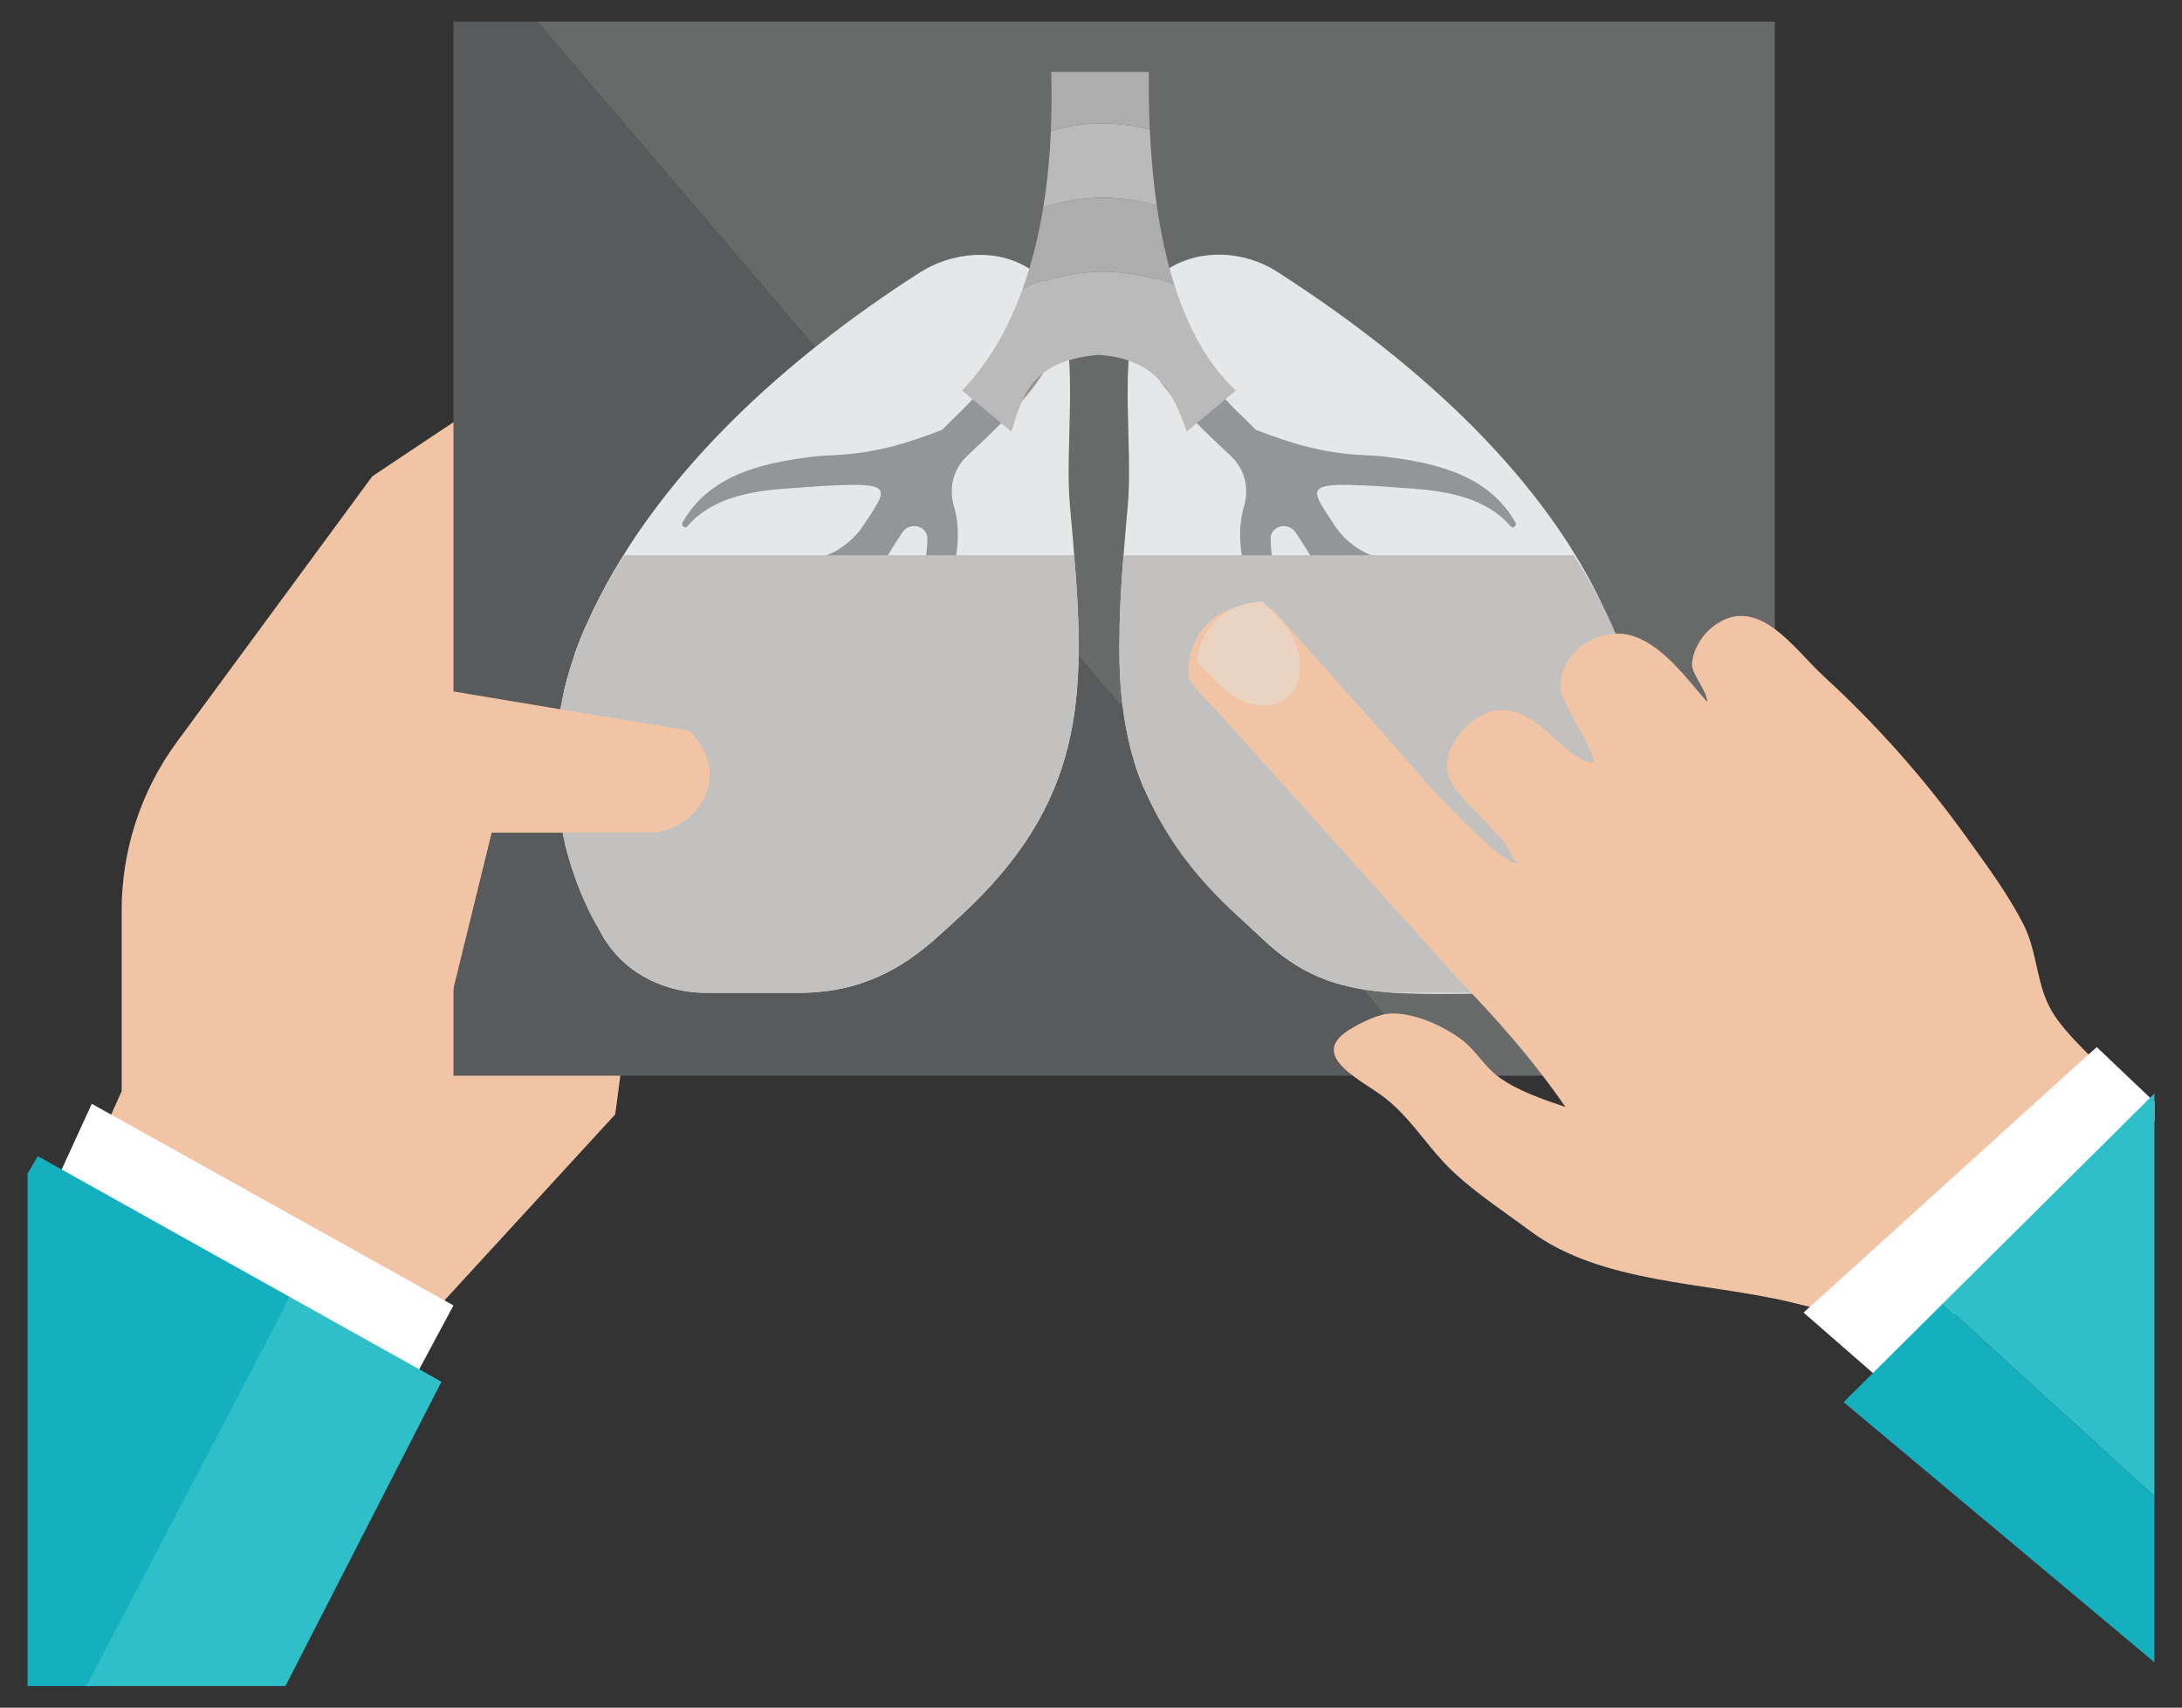
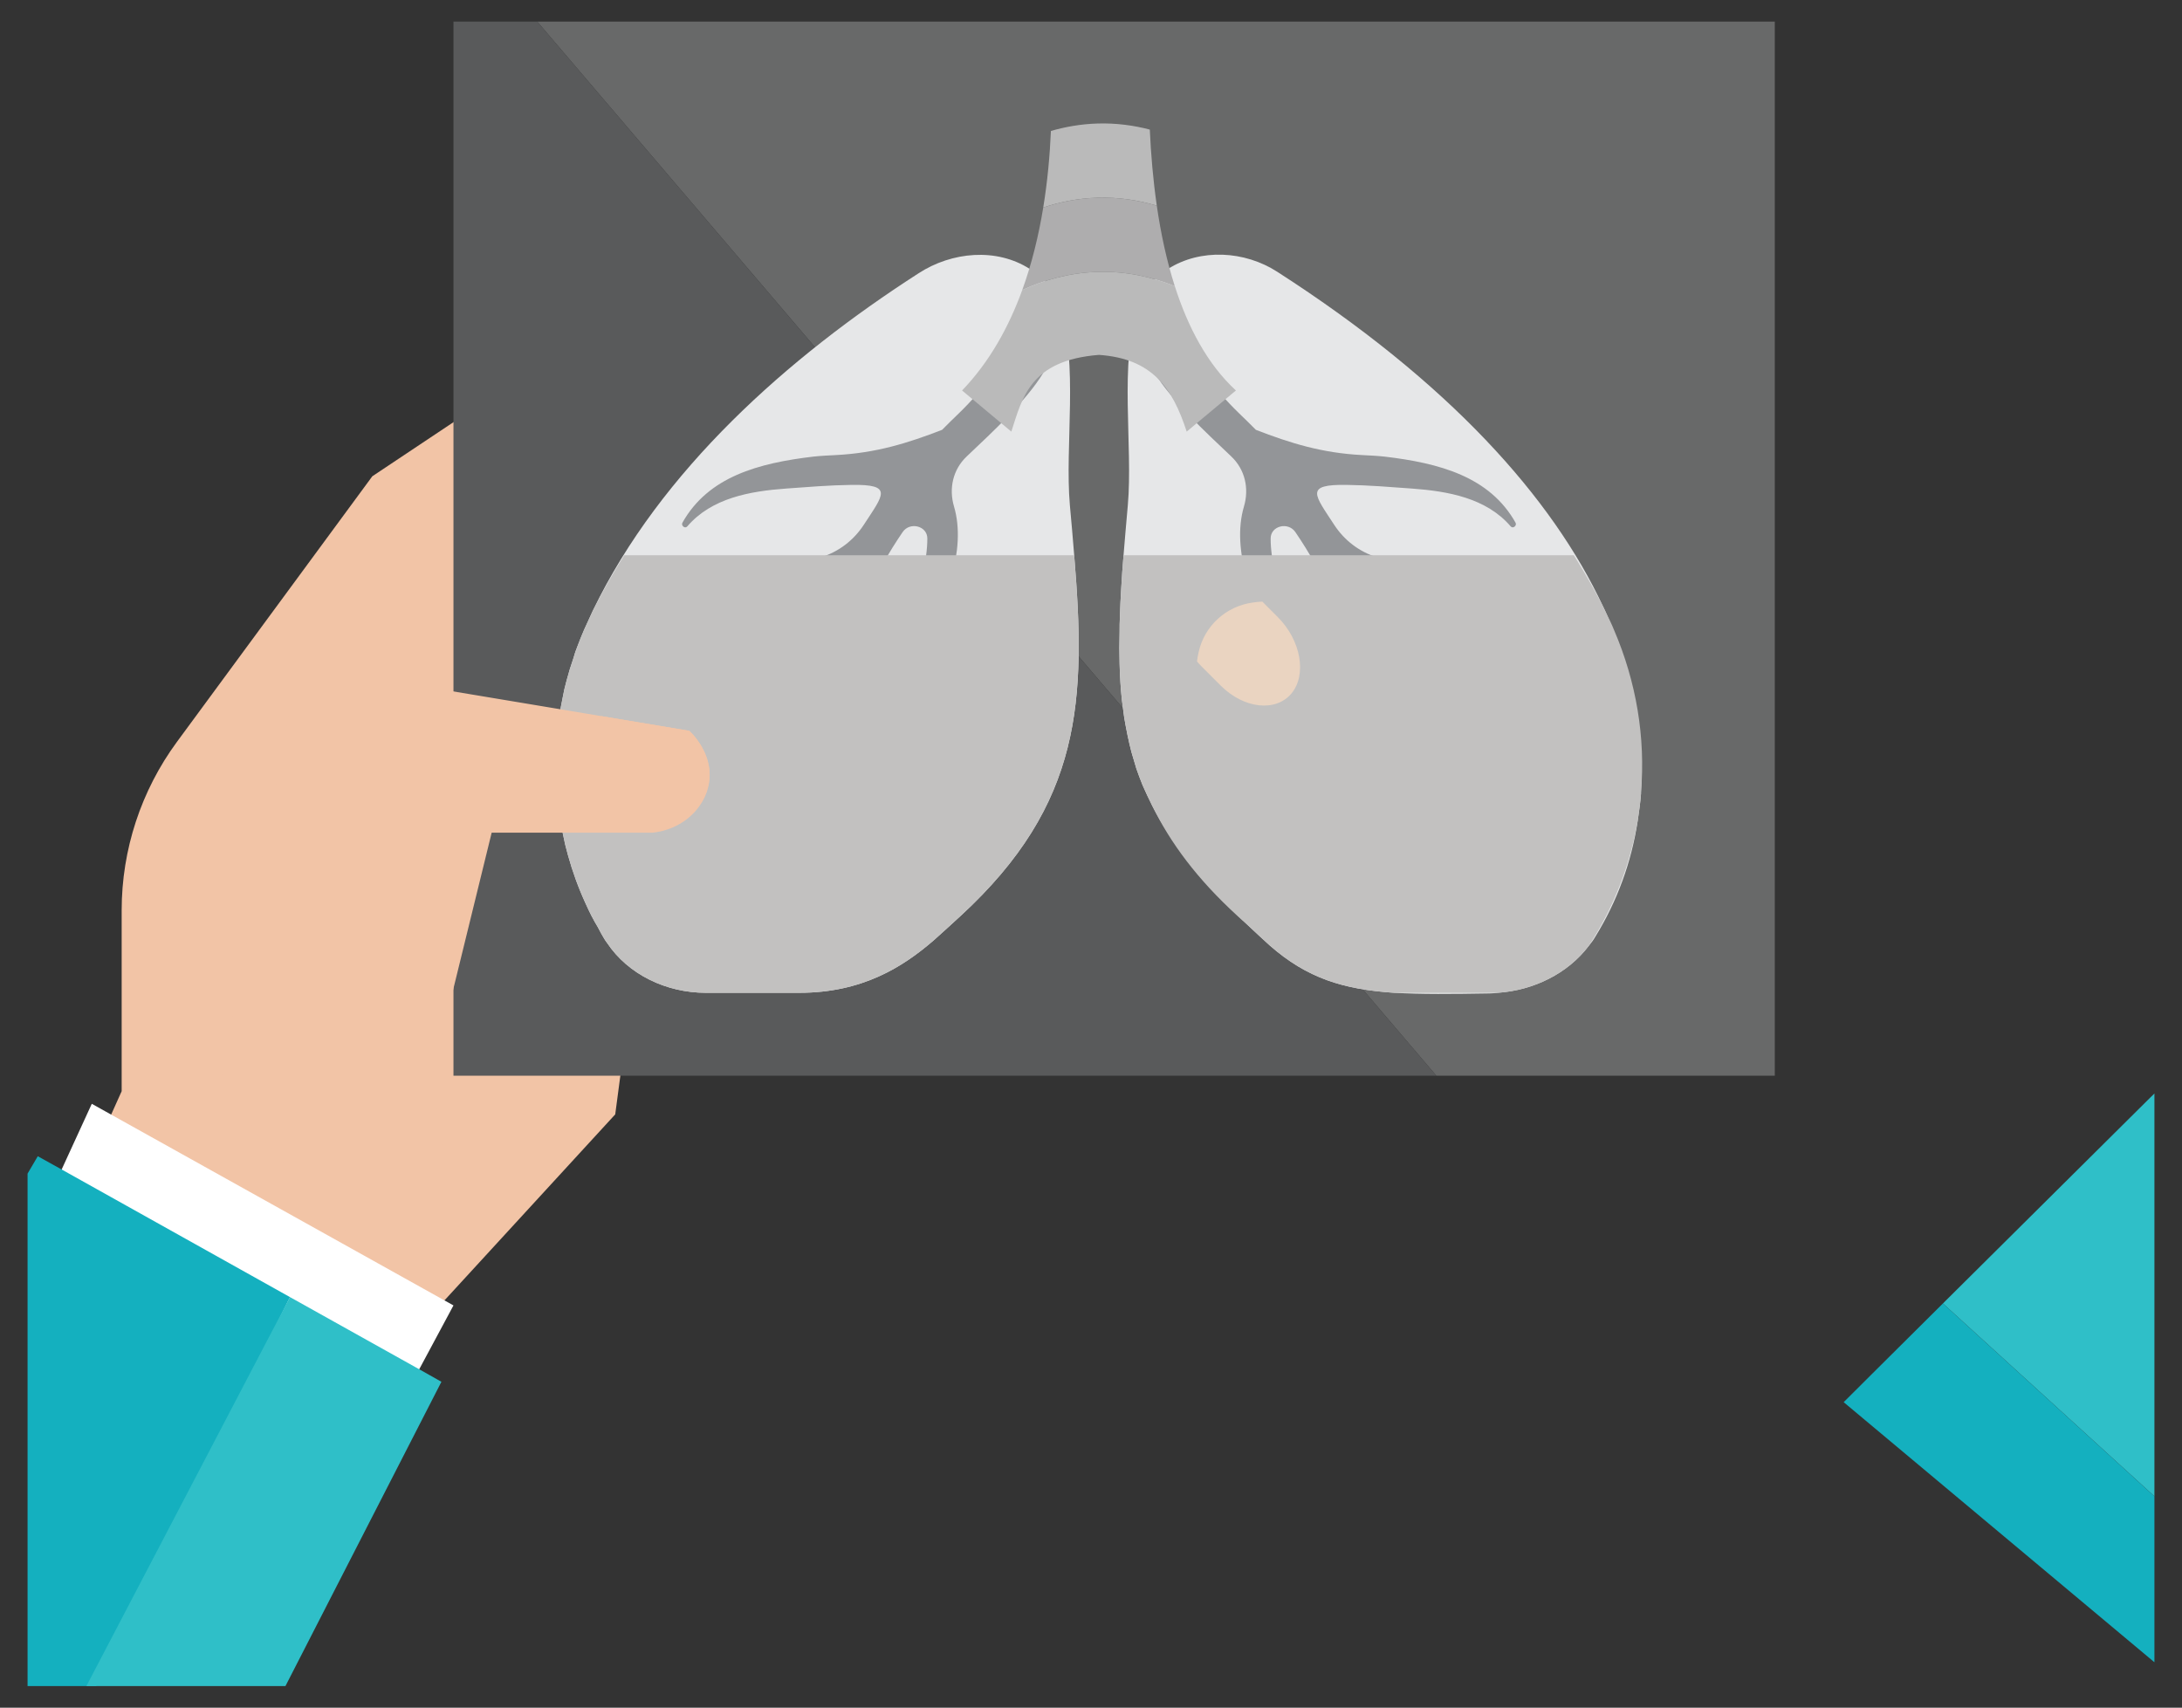
<svg xmlns="http://www.w3.org/2000/svg" enable-background="new 0 0 2097.323 1641.479" version="1.1" viewBox="0 0 2097.3 1641.5" xml:space="preserve">
  <rect x="0" y="0" width="2097.3" height="1641.5" fill="#333333" stroke="none" />
  <path d="m88.243 1112.9 28.697-64.026v-173.84c0-58.258 18.626-115.02 53.14-161.95l187.81-255.31 214.62-143.08 54.705 485.7-35.867 270.77-168.61 183.67-334.49-141.94z" fill="#F2C4A6" />
  <polygon points="516.38 20.74 1380.6 1034 1705.9 1034 1705.9 20.74" fill="#686969" />
  <polygon points="435.86 20.74 435.86 1034 1380.6 1034 516.38 20.74" fill="#595A5B" />
  <path d="m1577.3 761.5v1.516c-0.636 8.735-1.907 17.175-3.162 25.943-6.013 40.136-19.93 77.535-40.512 111.02-1.907 3.325-4.106 6.355-6.648 9.37-20.239 26.562-52.848 42.548-87.313 44.944-2.542 0.309-5.377 0.619-7.919 0.619-36.063 0.603-65.802 0.896-91.745-0.619-48.724-3.292-83.516-13.852-119.59-45.53-7.285-6.665-14.552-13.297-21.51-19.93-43.347-41.033-72.467-77.242-91.419-114.36-3.194-6.633-6.355-12.972-9.191-19.604-2.216-5.427-4.123-10.56-6.013-15.986-1.581-5.443-3.178-10.56-4.758-16.003-2.836-10.886-5.052-22.032-6.958-33.194-0.635-5.736-1.581-11.163-2.216-16.898-1.255-11.472-1.89-22.928-2.216-34.694-0.31-9.957-0.31-20.207 0-30.489 0-4.807 0-10.25 0.326-15.367 0.31-8.767 0.635-17.811 1.271-27.165 0.619-10.25 1.255-20.81 2.2-31.369 1.271-15.09 2.542-31.093 4.106-47.991 5.068-57.003-8.522-137.28 9.81-191 5.068-13.867 13.639-26.236 28.795-36.209 31.32-19.897 73.722-17.485 105.06 2.738 165.14 106.2 264.5 217.24 313.24 321.92 0.604 1.222 1.239 2.722 1.875 3.928 27.538 61.255 37.966 119.8 34.496 174.41" fill="#E6E7E8" />
  <path d="m1183.4 438.69c13.379 12.58 17.371 30.995 12.271 48.154-6.258 21.266-4.009 44.65 2.444 68.051 9.615 34.71 24.623 65.802 20.647 102.63-3.471 32.363-19.93 62.005-40.691 87.638-0.815 1.076 0.62 2.64 1.858 1.76 36.29-23.596 57.556-57.41 63.048-99.534 5.231-41.033-21.755-88.111-21.657-129.83 0-12.092 16.752-16.296 23.726-6.144 26.953 39.566 47.306 82.652 50.06 131.21 2.771 47.551-6.535 100.4 18.104 144.27 32.412 57.492 120.82 72.418 119.07 149.14 0 1.255 2.135 1.646 2.347 0.391 7.773-52.162-31.989-79.849-65.004-115.23-58.16-62.283-33.536-135.01-43.738-209.66-2.461-17.469-7.366-34.221-13.705-50.403 52.554 12.075 63.179 85.194 92.397 122.33 27.181 34.4 59.593 44.145 101.8 52.146 1.858 0.391 2.559-2.134 0.734-2.835-68.801-23.988-89.252-85.862-120.31-140.94-14.308-25.552-35.59-47.583-63.179-56.139-17.16-5.279-31.484-16.393-41.082-31.011-19.017-29.251-29.12-39.273 11.961-38.589 20.859 0.261 41.701 2.021 62.461 3.504 34.84 2.542 71.636 9.06 95.053 36.356 2.233 2.64 6.225-0.782 4.709-3.504-24.85-44.259-73.086-57.329-125.95-63.554-7.154-0.782-14.307-1.092-21.445-1.467-38.637-1.955-69.306-11.505-102.22-24.28-5.215-5.247-10.511-10.511-15.954-15.693-24.932-24.085-46.084-54.183-73.901-75.351-3.667 11.114-5.931 23.401-7.366 36.372 16.364 26.89 48.678 56.629 73.513 80.209" fill="#939598" />
  <path d="m923.32 880.38c-8.539 7.855-17.404 15.986-26.253 23.841-28.795 24.753-67.709 50.077-128.77 50.077h-89.855c-37.969 0-74.667-17.502-94.939-47.975-0.945-1.206-1.89-2.412-2.526-3.617-2.216-3.634-4.106-7.235-6.013-10.853 0 0-0.31-0.309-0.31-0.603-4.432-7.252-8.229-14.797-11.7-22.619-6.975-15.09-12.662-30.799-17.078-46.785-1.907-6.633-3.487-13.281-4.758-19.914-1.581-7.251-2.836-14.487-3.781-21.738-1.597-9.337-2.542-18.691-2.852-28.045-0.668-15.986-0.326-32.282 1.255-48.577 0.962-10.87 2.852-22.032 5.068-32.885 0.945-5.443 2.2-10.869 3.797-16.606 1.907-7.251 4.107-14.471 6.649-21.706 0.945-3.634 2.2-7.251 3.781-11.179 1.907-5.117 4.123-10.559 6.323-15.693 2.852-6.356 5.704-12.385 8.555-18.708 64.857-134.57 187.63-243.51 312.93-324.06 31.94-20.826 74.961-24.753 106.92-4.237 15.513 9.957 24.052 22.342 28.795 36.209 18.365 53.727 4.742 134 9.793 191 1.581 16.589 2.884 32.592 4.139 47.991 11.39 138.79 8.229 238.67-109.16 346.68" fill="#E6E7E8" />
  <path d="m929.25 438.69c-13.395 12.58-17.371 30.995-12.271 48.154 6.241 21.266 3.992 44.65-2.461 68.051-9.598 34.71-24.623 65.802-20.63 102.63 3.471 32.363 19.913 62.005 40.674 87.638 0.815 1.076-0.603 2.64-1.841 1.76-36.29-23.596-57.556-57.41-63.048-99.534-5.231-41.033 21.755-88.111 21.657-129.83 0-12.092-16.785-16.296-23.71-6.144-26.986 39.566-47.323 82.652-50.093 131.21-2.754 47.551 6.551 100.4-18.088 144.27-32.412 57.492-120.82 72.418-119.09 149.14 0 1.255-2.135 1.646-2.347 0.391-7.773-52.162 32.005-79.849 65.004-115.23 58.176-62.283 33.553-135.01 43.754-209.66 2.461-17.469 7.349-34.221 13.688-50.403-52.537 12.075-63.162 85.194-92.397 122.33-27.198 34.4-59.594 44.145-101.78 52.146-1.858 0.391-2.559-2.134-0.734-2.835 68.801-23.988 89.252-85.862 120.31-140.94 14.308-25.552 35.574-47.583 63.146-56.139 17.192-5.279 31.5-16.393 41.114-31.011 19.001-29.251 29.104-39.273-11.961-38.589-20.859 0.261-41.701 2.021-62.461 3.504-34.857 2.542-71.637 9.06-95.053 36.356-2.249 2.64-6.241-0.782-4.71-3.504 24.851-44.259 73.07-57.329 125.93-63.554 7.137-0.782 14.324-1.092 21.461-1.467 38.637-1.955 69.306-11.505 102.22-24.28 5.198-5.247 10.511-10.511 15.937-15.693 24.932-24.085 46.101-54.183 73.918-75.351 3.667 11.114 5.899 23.401 7.349 36.372-16.343 26.89-48.674 56.629-73.492 80.209" fill="#939598" />
  <path d="m1577.3 761.5v1.516c-0.636 8.735-1.907 17.175-3.162 25.943-7.268 41.945-22.782 82.978-47.16 120.39-20.239 26.562-52.848 42.548-87.313 44.944h-99.664c-48.724-3.292-83.516-13.852-119.59-45.53-7.285-6.665-14.552-13.297-21.51-19.93-3.161-2.738-6.323-5.443-9.501-8.458-38.914-35.59-64.531-70.3-81.919-105.91-3.194-6.633-6.355-12.972-9.191-19.604-2.216-5.427-4.123-10.56-6.013-15.986-1.581-5.443-3.178-10.56-4.758-16.003-2.836-10.886-5.052-22.032-6.958-33.194-0.635-5.736-1.581-11.163-2.216-16.898-1.255-11.472-1.89-22.928-2.216-34.694-0.31-9.957-0.31-20.207 0-30.489 0-4.807 0-10.25 0.326-15.367 0.31-8.767 0.635-17.811 1.271-27.165 0.619-10.25 1.255-20.81 2.2-31.369h432.83c10.12 16.279 19.604 32.575 28.175 49.457 0.604 1.222 1.239 2.722 1.875 3.928 2.867 6.029 6.029 12.075 8.555 18.414 21.51 50.092 30.359 103.48 25.943 156" fill="#C2C1C0" />
  <path d="m923.32 880.38c-8.539 7.855-17.404 15.986-26.253 23.841-28.795 24.753-67.709 50.077-128.77 50.077h-89.855c-37.969 0-74.667-17.502-94.939-47.975-3.161-4.514-5.997-9.354-8.539-14.471 0 0-0.31-0.309-0.31-0.603-4.432-7.252-8.229-14.797-11.7-22.619-6.975-15.09-12.662-30.799-17.078-46.785-1.907-6.633-3.487-13.281-4.758-19.914-1.581-7.251-2.836-14.487-3.781-21.738-1.597-9.337-2.542-18.691-2.852-28.045-0.961-15.986-0.668-32.282 1.255-48.577 0.962-10.87 2.852-22.032 5.068-32.885 0.945-5.443 2.2-10.869 3.797-16.606 1.907-7.251 4.107-14.471 6.649-21.706 0.945-3.634 2.2-7.251 3.781-11.179 1.907-5.117 4.123-10.559 6.323-15.693 2.852-6.356 5.704-12.385 8.555-18.708 9.174-18.104 19.278-35.9 30.066-53.091h432.5c11.39 138.79 8.229 238.67-109.16 346.68" fill="#C2C1C0" />
  <rect x="533.95" y="533.71" width="1044.5" height="420.61" fill="none" />
  <path d="m1111.9 197.7c-3.602-24.883-5.671-49.702-6.731-73.151-15.253-3.976-32.07-6.356-50.256-5.817-16.165 0.489-31.125 3.194-44.797 7.154-1.011 23.482-3.243 48.398-7.382 73.591 15.595-5.215 33.064-8.865 52.179-9.419 20.892-0.62 39.99 2.541 56.987 7.642" fill="#BABABA" />
-   <path d="m1104.3 69.133h-93.864c0.472 17.306 0.505 36.438-0.375 56.758 13.672-3.976 28.615-6.681 44.797-7.17 18.186-0.522 34.987 1.857 50.256 5.817-0.863-19.717-1.026-38.424-0.814-55.405" fill="#AEADAE" />
  <path d="m1129.2 275.07c-7.937-24.786-13.509-51.103-17.306-77.372-16.996-5.117-36.079-8.278-56.986-7.659-19.131 0.57-36.584 4.221-52.162 9.435-4.367 26.66-10.837 53.548-20.191 79.327 20.093-9.256 44.471-16.621 72.353-17.436 28.322-0.831 53.368 5.215 74.292 13.705" fill="#AEADAE" />
  <path d="m1129.2 275.07c-20.924-8.49-45.971-14.536-74.293-13.704-27.882 0.815-52.26 8.18-72.353 17.436-12.988 35.704-31.532 69.192-57.817 96.536 15.775 13.183 31.549 26.35 47.339 39.533 10.593-32.559 17.844-68.523 84.266-73.755 51.12 3.585 70.544 31.532 84.282 73.755 15.774-13.183 31.549-26.35 47.323-39.533-27.443-25.242-46.102-60.816-58.747-100.27" fill="#BABABA" />
  <path d="m682.09 744.49c-0.066 0.57-0.066 1.124-0.066 1.76-0.114 1.01-0.163 2.021-0.261 3.113-0.961 7.822-3.585 15.286-7.545 21.836-15.286-1.303-31.484-3.096-38.784-5.492-72.891-23.547-61.908-66.063-57.492-77.356l84.56 14.113c1.906 1.76 19.359 18.3 19.588 42.026" fill="#F2C5A6" />
  <path d="m682.09 744.49c-0.066 0.57-0.066 1.124-0.066 1.76 0 1.679-0.114 3.438-0.342 5.182-1.124 8.148-4.171 15.807-8.865 22.586-0.555 0.864-1.174 1.711-1.793 2.493-9.778 12.825-25.486 21.967-43.836 23.89h-154.61l-58.175 237.2 16.719 90.36 56.302-11.309-159.67 67.774-116.68-139.33 71.506-384.04h131.82l146.61 24.46 16.931 2.836 84.559 14.112c1.906 1.76 19.359 18.3 19.588 42.026" fill="#F2C4A6" />
  <polygon points="45.403 1154.3 88.228 1061 435.86 1254.8 378.21 1362.3" fill="#fff" />
  <polygon points="278.72 1246.8 258.55 1287.5 92.464 1620.7 26.499 1620.7 26.499 1128.1 36.309 1111.4 59.205 1124.1" fill="#14B0BF" />
  <polygon points="424.28 1328.2 274.36 1620.7 83.026 1620.7 257.64 1286.9 278.72 1246.8 403.01 1316.2" fill="#2FBFC8" />
-   <path d="m2047.8 1059.6c-0.832 2.901-8.507 7.692-10.641 9.615l-20.63 18.495c-20.859 18.789-10.837 24.118-31.695 42.826-43.249 38.8-92.398 70.56-134.57 110.37-38.377 36.209-79.801 22.651-129.21 10.755-80.925-19.441-182.06-17.518-250.6-68.654-27.1-20.207-59.708-41.114-82.635-65.672-19.262-20.631-33.423-43.624-56.237-61.696-21.592-17.078-74.716-40.055-35.508-65.232 9.924-6.372 27.523-15.367 39.631-16.133 22.276-1.369 50.485 11.277 68.328 24.346 14.438 10.592 22.569 26.562 36.877 36.926 18.088 13.069 42.776 21.461 63.765 28.485-32.836-47.372-64.954-83.173-104.73-124.71-31.272-34.742-62.559-69.502-93.814-104.24-44.536-49.506-89.073-99.029-133.59-148.5-0.293-0.309-0.538-0.619-0.815-0.929-8.441-9.419-18.316-18.61-25.829-28.762-2.836-3.862-3.813-8.702-3.715-13.672 0-1.32 0-2.657 0.179-3.976 0-0.163 0.065-0.359 0.049-0.554 0.391-2.917 0.88-5.997 1.532-8.735 5.524-25.405 26.448-44.422 52.326-47.86 2.835-0.473 5.671-0.734 8.474-0.799h0.505c3.585-0.065 7.007 0.228 10.217 1.157 3.732 1.108 7.235 3.015 10.201 6.127 4.938 5.198 9.435 10.543 14.292 15.888 30.44 33.911 60.636 68.084 90.995 102.08 20.696 23.221 40.56 47.779 62.462 69.844 19.653 19.783 50.859 51.82 65.346 54.297-5.166-4.971-8.424-16.28-14.144-22.553-6.078-6.649-12.222-13.249-18.268-19.962-10.674-11.733-27.719-25.845-33.455-41.065-9.924-27.002 19.36-60.458 45.4-64.157 27.328-3.862 49.588 21.478 67.823 37.594 5.345 4.725 29.251 19.408 25.487 8.376-7.236-21.151-30.734-53.01-31.532-67.79-1.483-27.898 23.824-49.23 49.865-51.902 37.985-3.894 69.012 40.43 90.766 65.33 1.434-8.148-14.519-26.562-14.339-35.59 0.211-13.281 9.305-28.159 19.522-36.209 42.988-33.961 78.626 21.233 106.96 47.208 50.957 46.704 97.057 98.703 137.37 154.88 19.31 26.904 40.723 55.552 55.439 85.243 12.971 26.204 11.651 57.915 27.262 83.092 12.906 20.875 34.401 39.208 50.697 57.41 8.572 9.549 15.546 17.404 18.528 20.679 2.555 2.852 6.482 5.46 5.651 8.344" fill="#F2C4A6" />
  <path d="m1241.4 666.51c-15.106 18.121-45.628 14.797-67.888-7.316l-18.561-18.577c-1.483-1.483-3.096-3.194-4.432-4.856 0.408-2.933 0.88-5.997 1.548-8.734 5.508-25.405 26.448-44.455 52.31-47.894 2.835-0.44 5.671-0.717 8.474-0.798 0.163 0 0.326 0 0.505-0.016l14.813 14.846c22.242 22.225 28.141 55.224 13.231 73.345" fill="#EAD4C1" />
-   <polygon points="2070.8 1059 2070.8 1077.8 1878.9 1263.3 1811 1329.1 1800.2 1319.8 1733.6 1261.7 1739.5 1256.2 1739.7 1256.2 2007.4 1013.6 2015.4 1006.5 2066.6 1055.2" fill="#fff" />
  <polygon points="2070.8 1051.1 2070.8 1438.3 1878.9 1263.3 1867.5 1252.9 2066.6 1055.2" fill="#2FBFC8" />
  <polygon points="2070.8 1438.3 2070.8 1597.8 1772.1 1347.8 1800.2 1319.8 1867.5 1252.9 1878.9 1263.3" fill="#14B0BF" />
</svg>